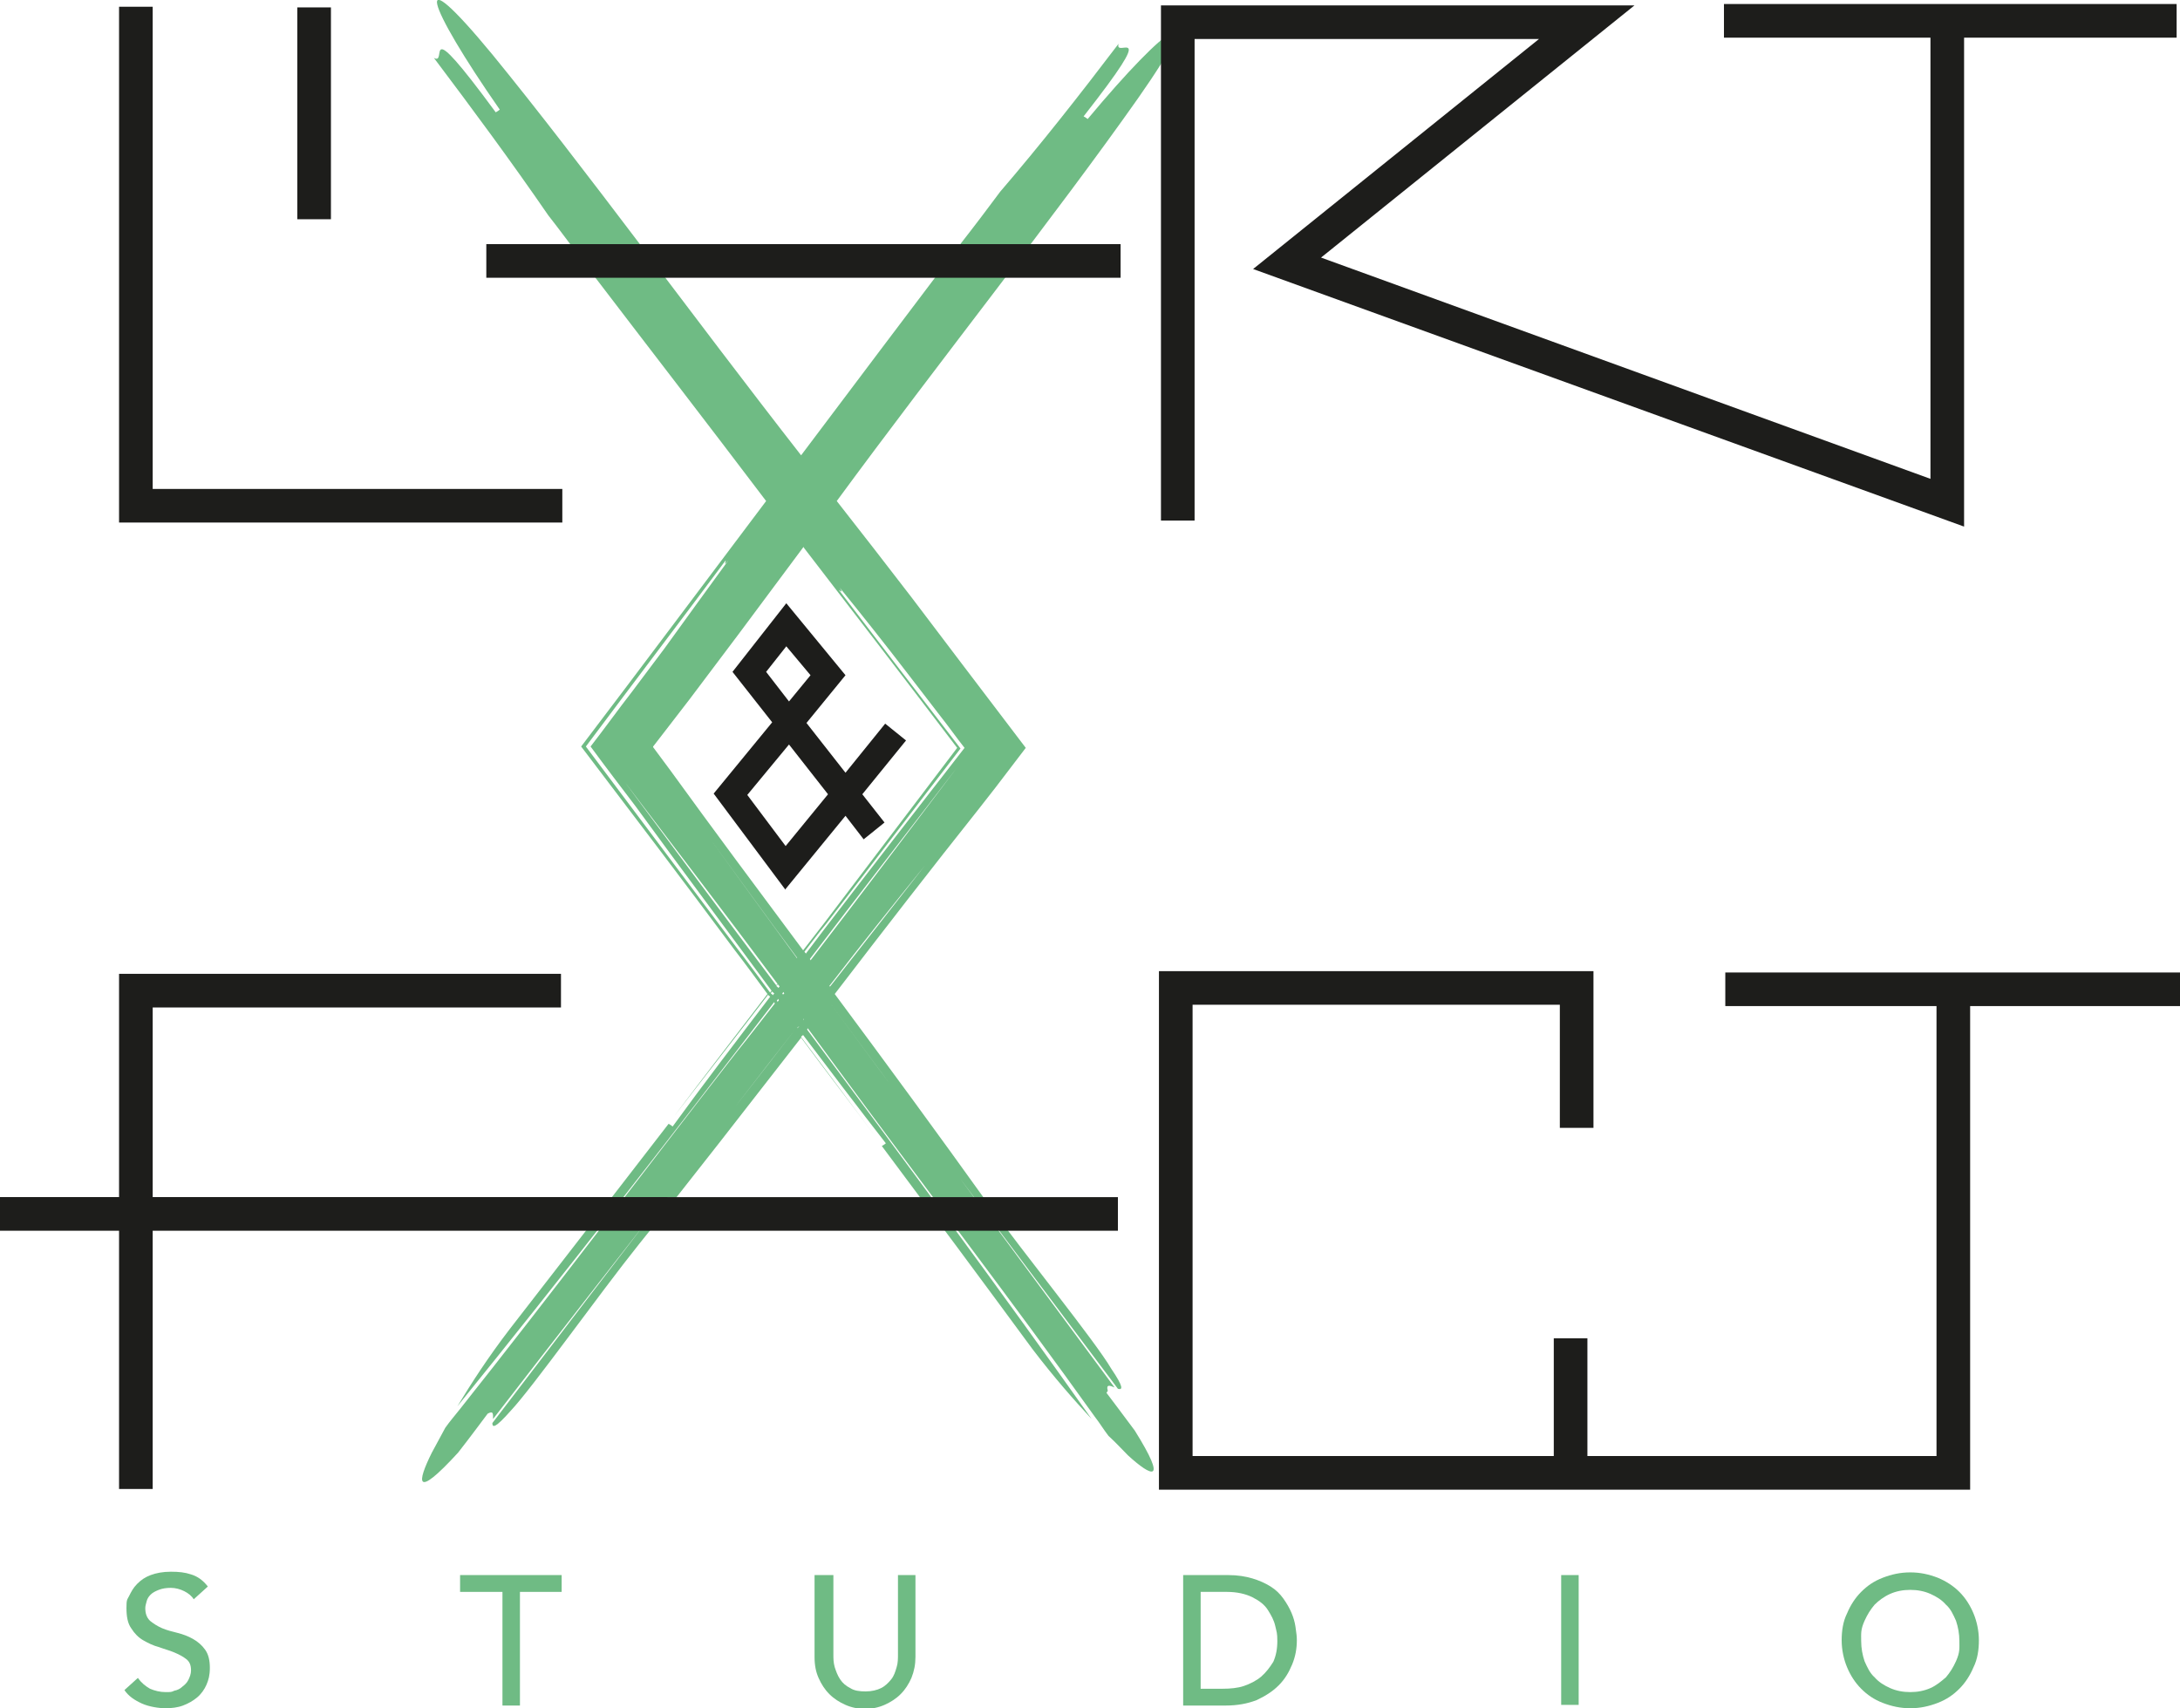
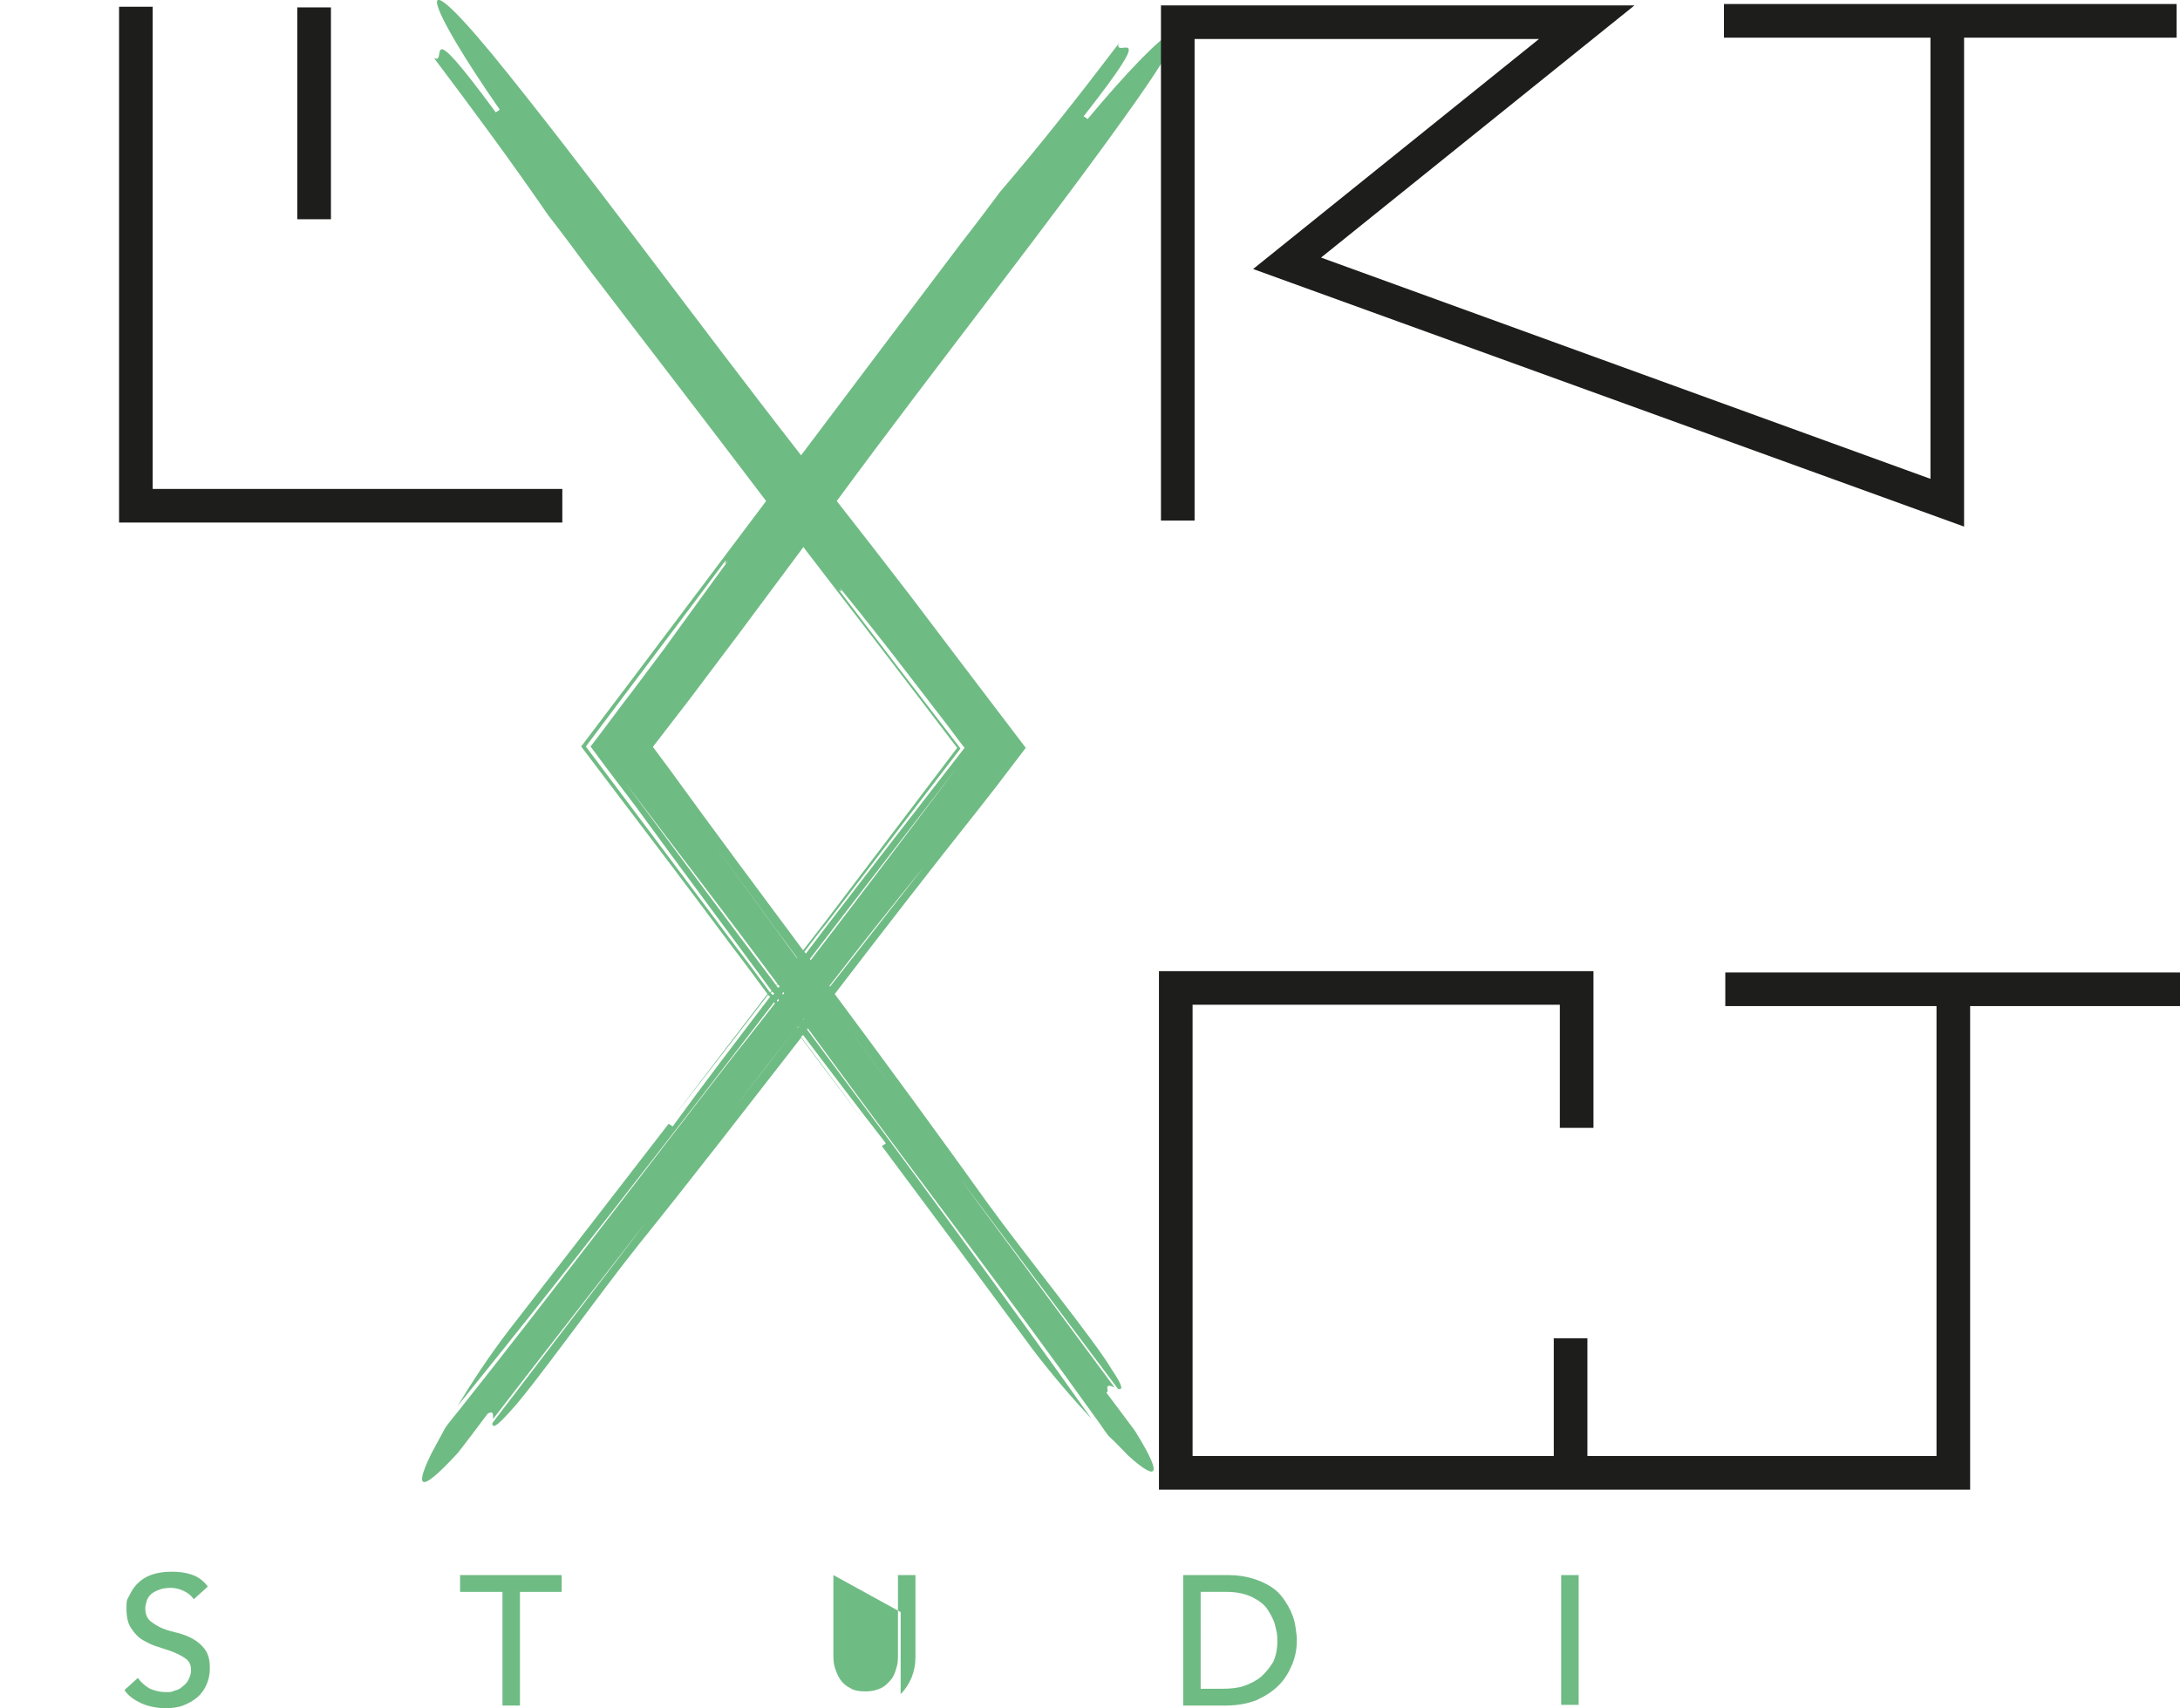
<svg xmlns="http://www.w3.org/2000/svg" data-bbox="0 -0.021 324.1 254.121" viewBox="0 0 324.1 254" data-type="color">
  <g>
    <path d="M20.5 249.5c.5.7 1.1 1.2 1.8 1.6.7.3 1.5.5 2.3.5s.9 0 1.3-.2q.75-.15 1.2-.6c.4-.3.7-.6.9-1s.4-.9.4-1.4c0-.8-.2-1.3-.7-1.7s-1.1-.7-1.8-1-1.5-.5-2.3-.8c-.8-.2-1.6-.6-2.3-1q-1.05-.6-1.8-1.8c-.5-.7-.7-1.7-.7-3s.1-1.2.4-1.8.6-1.2 1.2-1.8 1.2-1 2-1.3 1.8-.5 3-.5 2.1.1 3 .4c1 .3 1.8.9 2.5 1.8l-2.1 1.9c-.3-.5-.8-.9-1.4-1.2s-1.3-.5-2-.5-1.3.1-1.8.3-.9.4-1.2.7-.5.6-.6 1-.2.7-.2 1c0 .8.2 1.4.7 1.9.5.4 1.1.8 1.8 1.1s1.5.5 2.3.7 1.6.5 2.3.9 1.3.9 1.8 1.6.7 1.6.7 2.7-.2 1.8-.5 2.5-.8 1.4-1.4 1.9-1.3.9-2.1 1.2-1.7.4-2.6.4-2.4-.2-3.5-.7-2-1.1-2.6-2l2.1-1.9z" fill="#6fbb84" data-color="1" />
    <path d="M74.6 236.7h-6.2v-2.5h15.1v2.5h-6.2v16.9h-2.6v-16.9z" fill="#6fbb84" data-color="1" />
-     <path d="M123.9 234.2V246c0 .6 0 1.2.2 1.9.2.6.4 1.2.8 1.8s.9 1 1.5 1.3c.6.4 1.4.5 2.3.5s1.7-.2 2.3-.5 1.1-.8 1.5-1.3.6-1.1.8-1.8c.2-.6.2-1.3.2-1.9v-11.8h2.6v12.2c0 1.1-.2 2.1-.6 3.1-.4.9-.9 1.7-1.6 2.4s-1.5 1.2-2.4 1.6-1.9.6-2.9.6-2-.2-2.9-.6-1.7-.9-2.4-1.6-1.2-1.5-1.6-2.4-.6-1.9-.6-3.1v-12.2z" fill="#6fbb84" data-color="1" />
+     <path d="M123.9 234.2V246c0 .6 0 1.2.2 1.9.2.6.4 1.2.8 1.8s.9 1 1.5 1.3c.6.4 1.4.5 2.3.5s1.7-.2 2.3-.5 1.1-.8 1.5-1.3.6-1.1.8-1.8c.2-.6.2-1.3.2-1.9v-11.8h2.6v12.2c0 1.1-.2 2.1-.6 3.1-.4.9-.9 1.7-1.6 2.4v-12.2z" fill="#6fbb84" data-color="1" />
    <path d="M175.9 234.2h6.7c1.4 0 2.6.2 3.6.5s1.9.7 2.7 1.2 1.4 1.1 1.9 1.8.9 1.4 1.2 2.1q.45 1.05.6 2.1c.15 1.05.2 1.4.2 2 0 1.2-.2 2.4-.7 3.6s-1.1 2.2-2 3.1-2 1.6-3.3 2.2c-1.3.5-2.8.8-4.6.8h-6.3zm2.6 16.9h3.3c1.1 0 2.2-.1 3.1-.4s1.9-.8 2.6-1.4 1.3-1.4 1.8-2.2c.4-.9.6-1.9.6-3.1s-.1-1.3-.3-2.2-.6-1.6-1.1-2.4-1.3-1.4-2.3-1.9-2.3-.8-3.8-.8h-3.9z" fill="#6fbb84" data-color="1" />
    <path d="M232.1 234.2h2.6v19.3h-2.6z" fill="#6fbb84" data-color="1" />
-     <path d="M284 254c-1.5 0-2.8-.3-4.1-.8s-2.3-1.2-3.2-2.1-1.6-2-2.1-3.2-.8-2.6-.8-4 .2-2.8.8-4c.5-1.2 1.2-2.3 2.1-3.2s1.9-1.6 3.2-2.1 2.6-.8 4.1-.8 2.8.3 4.1.8c1.2.5 2.3 1.2 3.2 2.1s1.6 2 2.1 3.2.8 2.6.8 4-.2 2.8-.8 4c-.5 1.2-1.2 2.3-2.1 3.2s-1.9 1.6-3.2 2.1-2.6.8-4.1.8m0-2.4q1.65 0 3-.6c.9-.4 1.6-1 2.3-1.6q.9-1.05 1.5-2.4c.6-1.35.5-1.9.5-3s-.2-2.1-.5-3c-.4-.9-.8-1.8-1.5-2.4-.6-.7-1.4-1.2-2.3-1.6s-1.9-.6-3-.6-2.1.2-3 .6-1.7 1-2.3 1.6q-.9 1.05-1.5 2.4c-.6 1.35-.5 1.9-.5 3s.2 2.1.5 3c.4.9.8 1.8 1.5 2.4.6.7 1.4 1.2 2.3 1.6q1.35.6 3 .6" fill="#6fbb84" data-color="1" />
    <path d="M164.7 206.8c-.3-1 .3-.8 1-.5-9-12.2-18.1-24.4-27.1-36.7-5.2-6.9-10.3-13.8-15.3-20.6l15.3 20.7c9.1 12.2 18.4 24.5 27.6 36.8.7.2.9-.2-1-3-2.4-4.1-12.8-16.9-18.3-24.5-7.3-10.2-15-20.7-22.8-31.2 7.2-9.4 14.4-18.7 21.4-27.5l2.5-3.2 4.5-5.9c-3.2-4.2-6.3-8.3-9.5-12.5l-7.5-9.9c-3.7-4.8-7.4-9.6-11.1-14.3 15.2-20.7 32.7-42.7 44.8-59.9 10.8-15.4 4.5-11.3-7.5 3.1-.1-.1-.4-.3-.6-.4 11.6-14.8 4.5-8.4 5.2-10.8-5.7 7.5-11.5 14.9-17.6 22-1.4 1.9-4.2 5.6-5.7 7.5-8.1 10.7-16 21.2-23.9 31.7-16-20.5-32.5-43.2-45.9-59.6-12.3-14.9-9.9-7.6 1.1 8.2-.1.1-.4.3-.6.4-11.4-15.5-7-6.8-9.2-8.1C70.3 16.3 76 24 81.5 32c1.5 1.9 4.4 5.8 5.8 7.7 9 11.8 17.9 23.3 26.6 34.8-9.2 12.2-18.3 24.4-27.5 36.5 7.6 10 15.2 20 22.7 30.1 1.7 2.2 3.3 4.4 5 6.7-4.6 6-9.3 12.1-13.9 18.2 4.7-6.1 9.4-12.1 14-18.1 0 .1.2.2.3.3-4.8 6.3-9.7 12.7-14.5 19.3-.1-.1-.4-.3-.6-.4-7.8 10.1-15.6 20.2-23.6 30.5-3.3 4.3-5.8 8.2-7.8 11.5 15.4-19 31.3-39.5 47.1-60.1 0 0 0 .1.1.2-1.9 2.4-3.7 4.8-5.5 7-14.8 19-27.8 36.3-41.3 53.3-.7.9-1.5 1.8-2.2 2.8-.7 1.3-1.4 2.6-2 3.7-2.2 4.4-2.6 7.1 3.9 0 1.5-1.9 4.4-5.8 4.4-5.8.9-.5.8.1.8.8 9.5-12.3 19.1-24.6 28.7-36.9q8.1-10.65 16.2-21c-5.4 7-10.9 14-16.3 21-9.5 12.4-19.1 24.9-28.7 37.5 0 .7.4.8 2.7-1.8C79.2 206.3 89 192.5 95 185c7.9-9.8 16-20.3 24.1-30.7 3.7 5 7.5 9.9 11.2 14.9-3.8-5.1-7.5-10.1-11.2-15 0-.1.2-.2.3-.3 4 5.3 8.1 10.7 12.3 16.1-.1.1-.4.3-.6.4 7.4 9.9 14.9 20 22.4 30.2 3.2 4.2 6.2 7.6 8.8 10.4-13.3-18.8-27.7-38.3-42.3-57.9 0 0 0-.1.1-.2 1.2 1.6 2.4 3.3 3.6 4.9 13.9 18.9 26.8 35.7 39.1 52.9.7.9 1.3 1.9 2 2.8 1.1 1 2 2 2.9 2.9 3.5 3.2 6 4.3 1-3.7-1.4-1.9-4.2-5.6-4.2-5.6zm-46.2-64.3c-4.4-6-8.8-12.1-13.1-18 4.4 6 8.7 12 13.1 17.9zm.1 0c0 .1.2.2.2.3 0-.1-.2-.2-.2-.3m-3 3.8-.2.2c-7.6-10.1-15.1-20.2-22.5-30.2 7.2 9.5 15.2 19.9 22.7 30m.1.1c0 .1.2.2.2.3l-.2.2c0-.1-.2-.2-.3-.3l.2-.2zm.8 1.1s0 .1.1.2l-.2.2s0-.1-.1-.2zm2.9-3.8s0 .1.1.2 0-.1-.1-.2m3.9 2.9c4.7-6.1 9.5-12.1 14.2-17.9l-14.1 18zm-2.8-3.8s0-.1-.1-.2c7.3-9.6 14.7-19.1 21.9-28.5-6.9 9.1-14.4 19.1-21.8 28.7m4.2-55.6q5.25 6.45 10.2 12.9c1.7 2.2 3.3 4.3 5 6.5 1.2 1.5 2.3 3.1 3.5 4.6-7 9-13.9 17.9-20.8 26.9-.9 1.2-1.9 2.5-2.8 3.7 0-.1-.2-.2-.2-.3 1.1-1.4 2.1-2.8 3.2-4.1 6.7-8.7 13.3-17.4 20-26.1-6-7.8-12-15.6-18.1-23.6.2.1.8.7.1-.4zm-.2.4s.2.5 1.3 1.8c-1-1.3-1.3-1.8-1.3-1.8m-5.1-6.3c7.7 10 15.3 19.9 22.9 29.9l-19.8 26.1c-1 1.3-2.1 2.7-3.1 4-6.7-9-13.4-18-19.7-26.7l-2.3-3.1-.3-.4v-.1l1.7-2.2 3.7-4.8 7.3-9.7 9.6-12.9zm-9.9 59.6c-7.5-10-14.9-19.9-22.4-29.9 6.8-9.1 13.8-18.3 20.8-27.7 0 .3-.4 1 .4 0-3.2 4.4-6.4 8.8-9.5 13.1-1.6 2.1-3.2 4.3-4.8 6.4-2.1 2.7-4.1 5.5-6.2 8.2 2.2 3 4.5 6 6.7 8.9l5.2 7.1c3.5 4.7 7 9.5 10.5 14.2 1.5 2 3 4.1 4.5 6.1 0 .1-.2.2-.2.3-1.7-2.3-3.3-4.5-5-6.7m5.1 6.8c0-.1.2-.2.2-.3 0 .1.2.2.3.3 0 .1-.2.2-.2.3 0-.1-.2-.2-.3-.3m.9 1.1c0-.1.2-.2.2-.3 0 0 0 .1.1.2 0 .1-.2.2-.2.3 0 0 0-.1-.1-.2m3 4.1c0-.1.2-.2.3-.3 0 .1-.2.2-.3.3m.9-1.2s0-.1.1-.2 0 .1-.1.2" fill="#6fbb84" data-color="1" />
    <path fill="#1d1d1b" d="M83.6 72.7H22.7V1h-5v76.7h65.9z" data-color="2" />
    <path fill="#1d1d1b" d="M49.2 1.1v31.5h-5V1.1z" data-color="2" />
-     <path fill="#1d1d1b" d="M166.6 36.3v5H72.3v-5z" data-color="2" />
    <path fill="#1d1d1b" d="M177.6 5.8h51.2L186.3 40 292 78.3V5.6h31.6v-5h-67.3v5H287v65.6l-90.6-32.9L243 .8h-70.4v76.6h5z" data-color="2" />
-     <path fill="#1d1d1b" d="M22.7 149.8h60.7v-5H17.7V178H0v5h17.7v38.4h5V183h143.5v-5H22.7z" data-color="2" />
    <path fill="#1d1d1b" d="M324.1 144.6h-67.6v5h31.4v66.9H236V199h-5v17.5h-53.7v-67.1h54.6v18.3h5v-23.3h-64.6v77.1h120.6v-71.9h31.2z" data-color="2" />
-     <path d="m116.7 132.3 9-11 2.7 3.5 3.1-2.5-3.3-4.2 6.5-8-3.1-2.5-5.9 7.3-5.8-7.4 5.8-7.1-8.8-10.7-8 10.2 5.9 7.5-8.7 10.6 10.6 14.2zm-2.8-32.4 3-3.8 3.6 4.3-3.2 3.9zm3.4 10.8 5.8 7.4-6.3 7.7-5.7-7.6z" fill="#1d1d1b" data-color="2" />
  </g>
</svg>